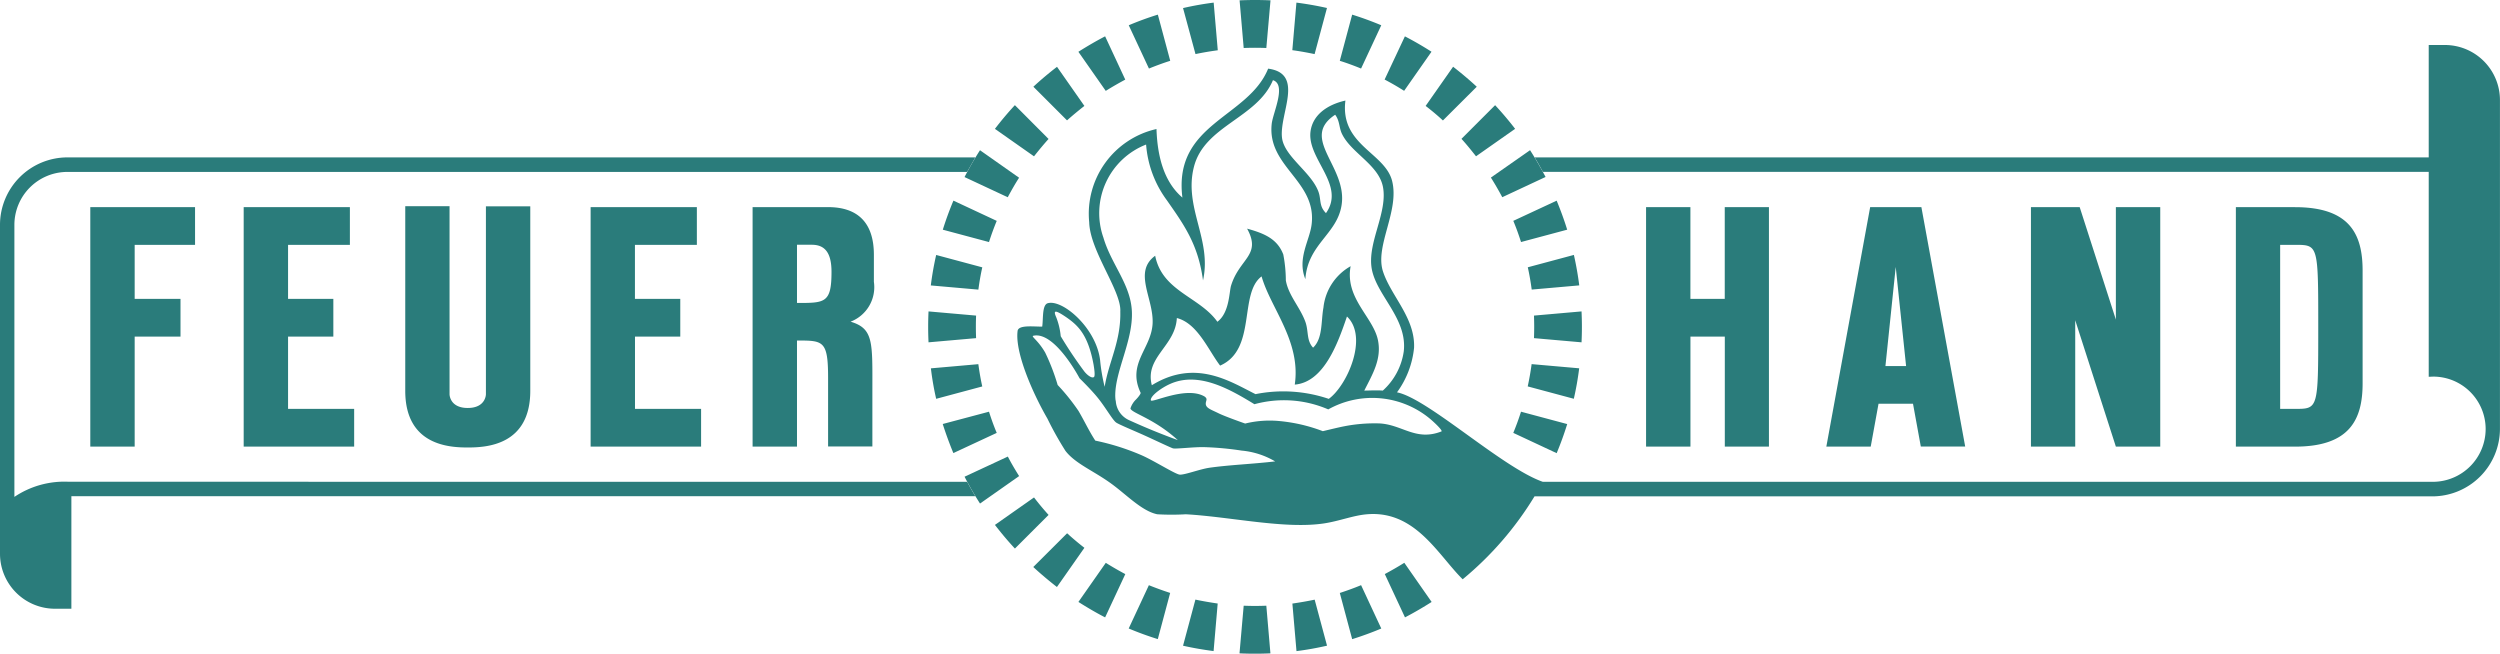
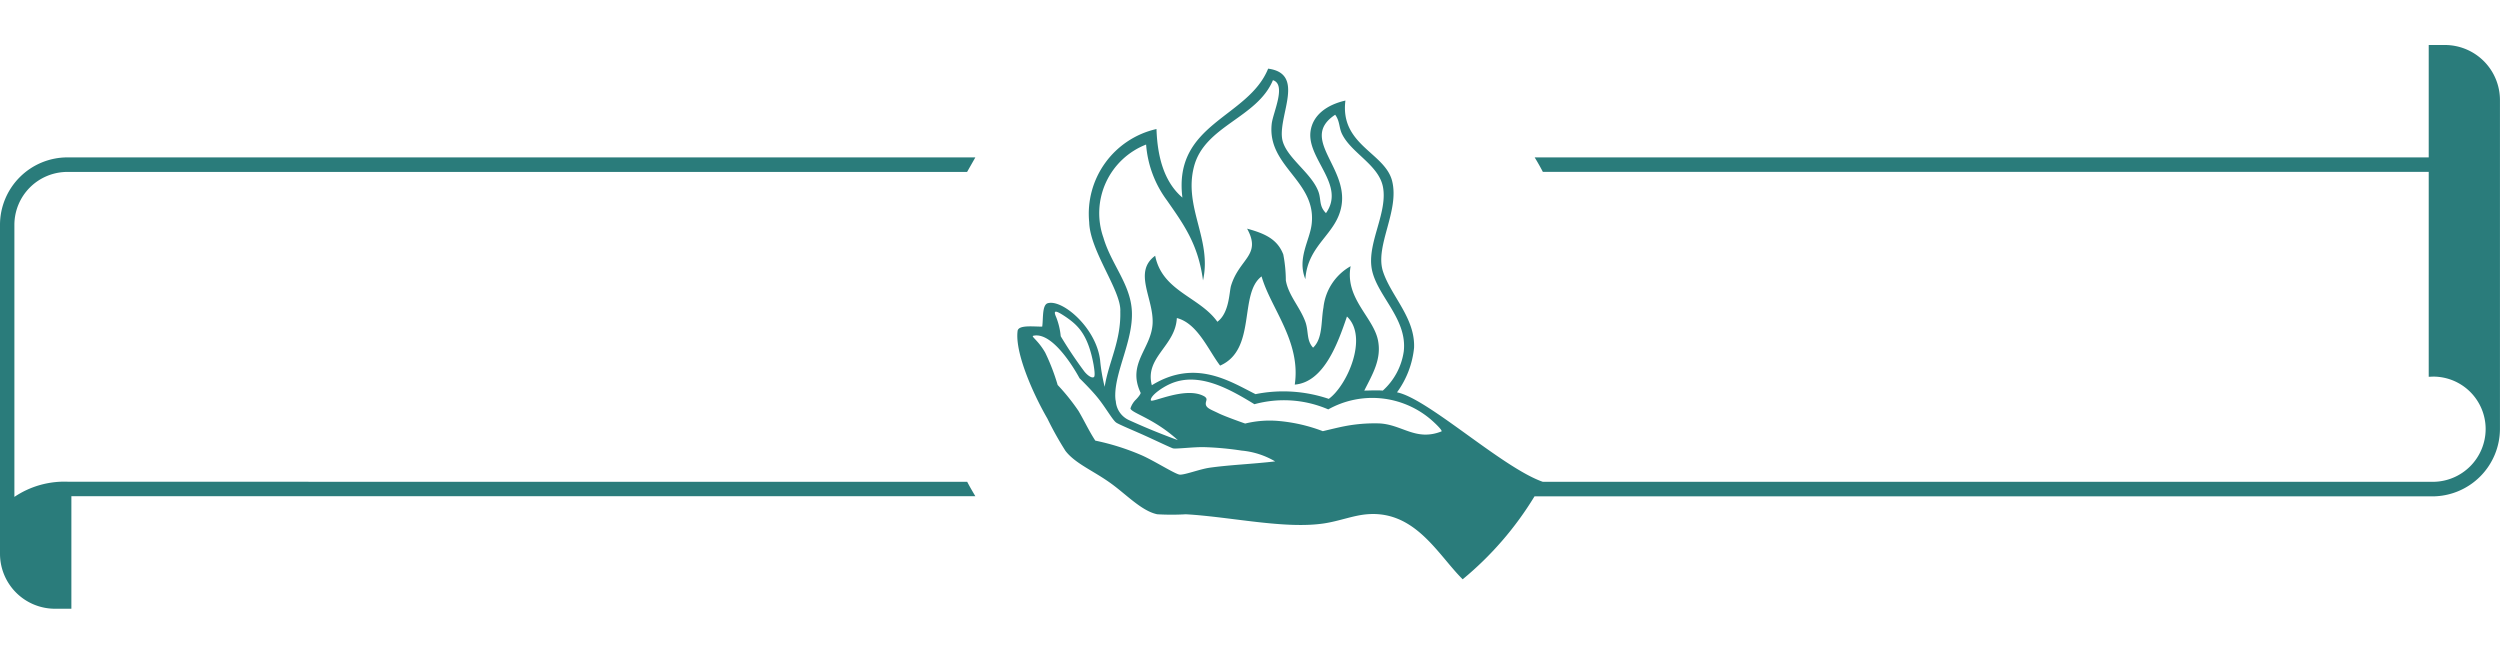
<svg xmlns="http://www.w3.org/2000/svg" width="205.001" height="53.607" viewBox="0 0 205.001 53.607">
  <g id="Group_2" data-name="Group 2" transform="translate(-163.953 -169.046)">
    <g id="feuerhand-logo-web" transform="translate(162.933 167.995)">
-       <path id="Path_81" data-name="Path 81" d="M10.95,18.035V37.674h3.639V28.652h3.758V25.558H14.589V21.129h4.951V18.035Zm12.578,0V37.674h9.059V34.58h-5.42V28.652H30.88V25.558H27.167V21.129h5.07V18.035Zm13.249-.075V33.1c0,4.488,3.639,4.645,5.122,4.645s5.13-.149,5.13-4.645V17.968H43.391V33.387s-.007,1.118-1.491,1.118-1.491-1.118-1.491-1.118V17.96H36.785Zm15.2.075V37.674h9.059V34.58h-5.42V28.652h3.713V25.558H55.611V21.129h5.078V18.035ZM68.9,25.893V21.122H70.12c1.044,0,1.61.626,1.61,2.222,0,2.565-.544,2.55-2.833,2.55m6.308-1.707V21.942c0-2.662-1.357-3.907-3.758-3.907H65.259V37.674H68.9v-8.7c2.162,0,2.55,0,2.55,3.079v5.607h3.631V33.17c0-4.026.127-5.174-1.789-5.741a3.029,3.029,0,0,0,1.916-3.251m63.316-6.144V37.674h3.639V28.652h2.818v9.022H148.6V18.035h-3.624v7.523H142.16V18.035ZM158.153,31.06l.843-8.12.85,8.127h-1.693ZM161.1,18.035h-4.2l-3.594,19.639h3.639l.641-3.519h2.826l.641,3.512h3.639L161.1,18.035Zm8.984,0V37.674h3.631V27.31l3.333,10.364h3.639V18.035h-3.639v9.223l-2.967-9.223ZM191.749,34.58h-1.23V21.129h1.23c1.894,0,1.894,0,1.894,6.725s0,6.725-1.894,6.725m0-16.545h-4.861V37.674h4.861c4.526,0,5.532-2.282,5.532-5.189V23.239c0-2.923-1-5.2-5.532-5.2m-73,33.641c.746-.388,1.484-.82,2.192-1.268L118.7,47.2c-.522.328-1.059.634-1.6.925l1.655,3.549Zm-4.324,1.782q1.213-.379,2.386-.872l-1.655-3.556c-.574.239-1.156.447-1.745.641l1.014,3.788ZM112.358,1.706q-1.242-.279-2.505-.44l-.336,3.9c.611.082,1.223.194,1.827.321ZM132.6,33.752a25.347,25.347,0,0,0,.44-2.5l-3.9-.343q-.123.919-.321,1.827l3.78,1.014ZM107.385,4.987l.343-3.907q-1.267-.058-2.535,0l.336,3.907q.928-.038,1.857,0m23.807,33.224q.489-1.172.865-2.386l-3.788-1.014c-.186.589-.4,1.171-.634,1.737Zm.865-18.319c-.253-.82-.544-1.61-.865-2.386l-3.556,1.655c.239.567.447,1.148.634,1.737l3.788-1.014Zm-22.2,34.551a25.127,25.127,0,0,0,2.505-.447l-1.014-3.773c-.6.127-1.208.231-1.827.321l.336,3.892Zm23.188-29.988q-.161-1.259-.44-2.5l-3.78,1.014c.134.6.239,1.208.321,1.827l3.9-.343Zm-3.713,4.324,3.9.343q.06-1.267,0-2.535l-3.9.343q.036.924,0,1.849m.954-13.212c-.4-.753-.82-1.491-1.275-2.2L125.8,15.612c.328.522.641,1.059.932,1.61l3.542-1.655ZM120.94,5.3q-1.066-.684-2.192-1.268l-1.663,3.542q.82.43,1.6.925l2.244-3.206Zm3.7,2.863c-.619-.574-1.268-1.118-1.939-1.64l-2.252,3.214c.492.38.969.775,1.417,1.193l2.774-2.766Zm3.146,3.452q-.774-1.007-1.64-1.939l-2.759,2.759c.418.462.805.939,1.193,1.432l3.206-2.252ZM116.81,3.123q-1.171-.493-2.386-.872L113.41,6.038c.6.186,1.171.4,1.745.634ZM88.276,47.546c.619.574,1.268,1.118,1.939,1.64l2.252-3.214q-.732-.567-1.417-1.193l-2.774,2.766Zm-3.146-3.452c.522.671,1.059,1.32,1.64,1.939l2.759-2.759q-.625-.691-1.193-1.432Zm-2.49-3.952c.388.753.813,1.491,1.268,2.2l3.206-2.252c-.328-.522-.641-1.051-.925-1.6l-3.556,1.655ZM103.061,1.266a25.128,25.128,0,0,0-2.505.447l1.021,3.773c.6-.127,1.215-.231,1.827-.313l-.336-3.907ZM91.974,50.409c.708.447,1.439.88,2.192,1.268l1.655-3.549c-.544-.291-1.081-.6-1.6-.925l-2.244,3.206ZM79.88,31.254a23.305,23.305,0,0,0,.432,2.5l3.78-1.014c-.134-.6-.239-1.208-.321-1.827l-3.9.343ZM100.556,54c.82.186,1.655.328,2.505.44l.336-3.9c-.611-.089-1.223-.194-1.827-.321L100.556,54Zm4.973-3.281-.343,3.907q1.267.058,2.535,0l-.336-3.907q-.928.038-1.857,0M96.1,52.586c.775.328,1.573.619,2.386.872L99.5,49.671q-.883-.287-1.745-.634ZM80.85,35.817c.261.82.552,1.61.872,2.386l3.556-1.655c-.239-.567-.447-1.148-.634-1.737l-3.788,1.007ZM98.49,2.251a25.207,25.207,0,0,0-2.386.872L97.76,6.672c.574-.231,1.148-.447,1.745-.634L98.49,2.251ZM90.222,6.53c-.671.514-1.32,1.059-1.939,1.633l2.759,2.759c.462-.41.939-.805,1.424-1.185ZM80.313,21.957a25.352,25.352,0,0,0-.44,2.5l3.9.343c.082-.619.186-1.23.321-1.827l-3.78-1.014Zm3.273,4.973-3.9-.343q-.06,1.267,0,2.535l3.9-.343q-.036-.924,0-1.849m10.58-22.9c-.746.388-1.484.82-2.192,1.268l2.244,3.206c.522-.328,1.059-.634,1.6-.925ZM81.729,17.5q-.493,1.171-.872,2.386L84.645,20.9c.186-.589.4-1.171.634-1.737L81.722,17.5Zm5.033-7.821c-.574.619-1.118,1.268-1.633,1.939l3.206,2.252c.388-.492.783-.969,1.193-1.424L86.77,9.677Zm-2.856,3.691c-.455.708-.88,1.446-1.268,2.2l3.542,1.655c.3-.552.6-1.089.932-1.6Z" transform="translate(-2.526)" fill="#2a7c7b" />
      <path id="Path_82" data-name="Path 82" d="M2.2,32.484V20.74a4.347,4.347,0,0,1,4.339-4.332H80.322L81,15.216H6.537A5.537,5.537,0,0,0,1.02,20.74V47.716a4.511,4.511,0,0,0,4.5,4.511H6.873V43H81c-.231-.388-.462-.783-.671-1.185H6.672A7.333,7.333,0,0,0,2.2,43.056V32.484Zm117.029,5.2c-2.14.843-3.251-.6-5.174-.656a12.935,12.935,0,0,0-2.818.239c-.373.067-1.745.4-1.745.4a13.426,13.426,0,0,0-3.609-.835,8.386,8.386,0,0,0-2.759.209s-1.648-.574-2.2-.85c-.693-.343-1.156-.447-1-.969.037-.149.082-.246-.134-.4-1.506-.88-4.347.574-4.4.313-.06-.343.843-1.014,1.581-1.342,2.349-1.051,4.921.447,6.912,1.663a9.153,9.153,0,0,1,6.054.425,7.4,7.4,0,0,1,8.351.775c.358.3,1.029.939.939,1.029M100.169,40.67c-.768.112-2.035.6-2.416.559s-2.177-1.193-3.206-1.625a19.475,19.475,0,0,0-3.713-1.163c-.522-.8-.895-1.618-1.379-2.438a17.159,17.159,0,0,0-1.707-2.125,17.177,17.177,0,0,0-1.021-2.654c-.589-1.021-1.171-1.32-.984-1.379,1.76-.41,3.8,3.482,3.8,3.482s.962.939,1.5,1.61c.634.783,1.193,1.789,1.491,2.013.186.149,1.528.7,2.334,1.066.731.328,2.155,1.007,2.334,1.059.224.067,1.678-.119,2.55-.1a24.991,24.991,0,0,1,3.072.283,6.583,6.583,0,0,1,2.759.887c-1.939.224-3.713.283-5.406.522M88.411,28.293c.969.671,1.819,1.4,2.282,3.914.052.313.149.939.03,1.021-.194.142-.619-.224-.813-.492Q88.885,31.358,88,29.881a5.741,5.741,0,0,0-.358-1.528c-.231-.529-.224-.731.768-.06m23.061-.03c1.782,1.685.015,5.667-1.491,6.755a11.606,11.606,0,0,0-6.009-.388c-2.088-1.044-4.936-2.923-8.5-.731-.6-2.3,1.939-3.206,2.05-5.51,1.707.432,2.595,2.662,3.549,3.9,3.02-1.32,1.514-5.905,3.4-7.314.746,2.61,3.243,5.331,2.721,8.873,2.393-.2,3.534-3.392,4.28-5.585m-19,6.434c.015-2.013,1.469-4.5,1.364-6.845-.1-2.237-1.693-3.862-2.334-6.054a6.04,6.04,0,0,1,3.5-7.635A8.783,8.783,0,0,0,96.7,18.727c1.372,1.968,2.572,3.594,2.967,6.576.753-3.355-1.61-5.98-.738-9.335s5.174-3.974,6.472-7.083c1.133.358,0,2.669-.1,3.579-.388,3.5,3.653,4.66,3.281,8.172-.134,1.364-1.223,2.841-.522,4.563.2-2.878,2.587-3.668,2.967-6.047.522-3.176-3.474-5.488-.522-7.434.373.507.313,1,.522,1.491.716,1.625,3.057,2.587,3.4,4.451.373,2.035-1.193,4.414-.954,6.479.261,2.3,2.982,4.2,2.654,7a5.353,5.353,0,0,1-1.715,3.2c-.477-.037-1.007-.007-1.521,0,.664-1.327,1.446-2.58,1.118-4.153-.4-1.894-2.721-3.422-2.237-6.047a4.42,4.42,0,0,0-2.229,3.392c-.209,1.148-.045,2.535-.85,3.288-.559-.6-.35-1.342-.634-2.125-.44-1.208-1.387-2.155-1.6-3.392a11.464,11.464,0,0,0-.209-2.125c-.477-1.245-1.491-1.715-2.967-2.117,1.208,2.192-.634,2.431-1.32,4.69-.149.514-.134,2.222-1.118,2.945-1.454-2.05-4.518-2.49-5.1-5.413-1.819,1.327-.134,3.467-.209,5.517-.082,2.1-2.132,3.3-.984,5.719.022.075-.171.336-.373.544a1.79,1.79,0,0,0-.462.738c.075.38,1.916.805,3.885,2.6q-2.026-.738-3.989-1.633a1.851,1.851,0,0,1-1.1-1.61H92.5a3.481,3.481,0,0,1-.03-.418V34.7ZM201.526,6h-1.35v9.216H126.862q.358.582.671,1.185h72.643V33.207l.373-.015a4.3,4.3,0,0,1,4.295,4.28v.015a4.336,4.336,0,0,1-4.332,4.332H127.533c-3.325-1.156-9.439-6.845-11.959-7.337a7.436,7.436,0,0,0,1.4-3.653c.1-2.453-1.894-4.242-2.55-6.263-.678-2.1,1.379-4.966.746-7.434-.6-2.311-4.287-2.938-3.825-6.576-1.506.343-2.684,1.178-2.863,2.542-.291,2.252,2.908,4.377,1.268,6.688-.6-.6-.373-1.133-.634-1.8-.611-1.581-2.759-2.833-2.967-4.347-.261-1.968,1.894-5.294-1.141-5.7-1.64,4.056-7.791,4.459-7.031,10.573-1.394-1.193-2.043-3.117-2.125-5.622a7.12,7.12,0,0,0-5.517,7.642c.06,2.364,2.654,5.644,2.55,7.322.06,2.438-.954,4.131-1.282,6.174a14.467,14.467,0,0,1-.373-2.177c-.313-2.669-3.132-5.063-4.324-4.667-.447.186-.328,1.3-.425,1.909-.783,0-1.886-.142-2.013.321-.254,1.76,1.238,5.145,2.438,7.217a26.991,26.991,0,0,0,1.484,2.654c.805,1.044,2.289,1.625,3.713,2.654,1.268.91,2.542,2.282,3.817,2.542a20.4,20.4,0,0,0,2.341,0c3.691.209,8.134,1.238,11.348.746,1.26-.194,2.364-.649,3.5-.746,3.967-.336,5.823,3.325,7.851,5.331a26.931,26.931,0,0,0,5.89-6.8H200.5a5.55,5.55,0,0,0,5.517-5.525V10.511A4.518,4.518,0,0,0,201.526,6" transform="translate(0 -1.259)" fill="#2a7c7b" />
    </g>
  </g>
</svg>